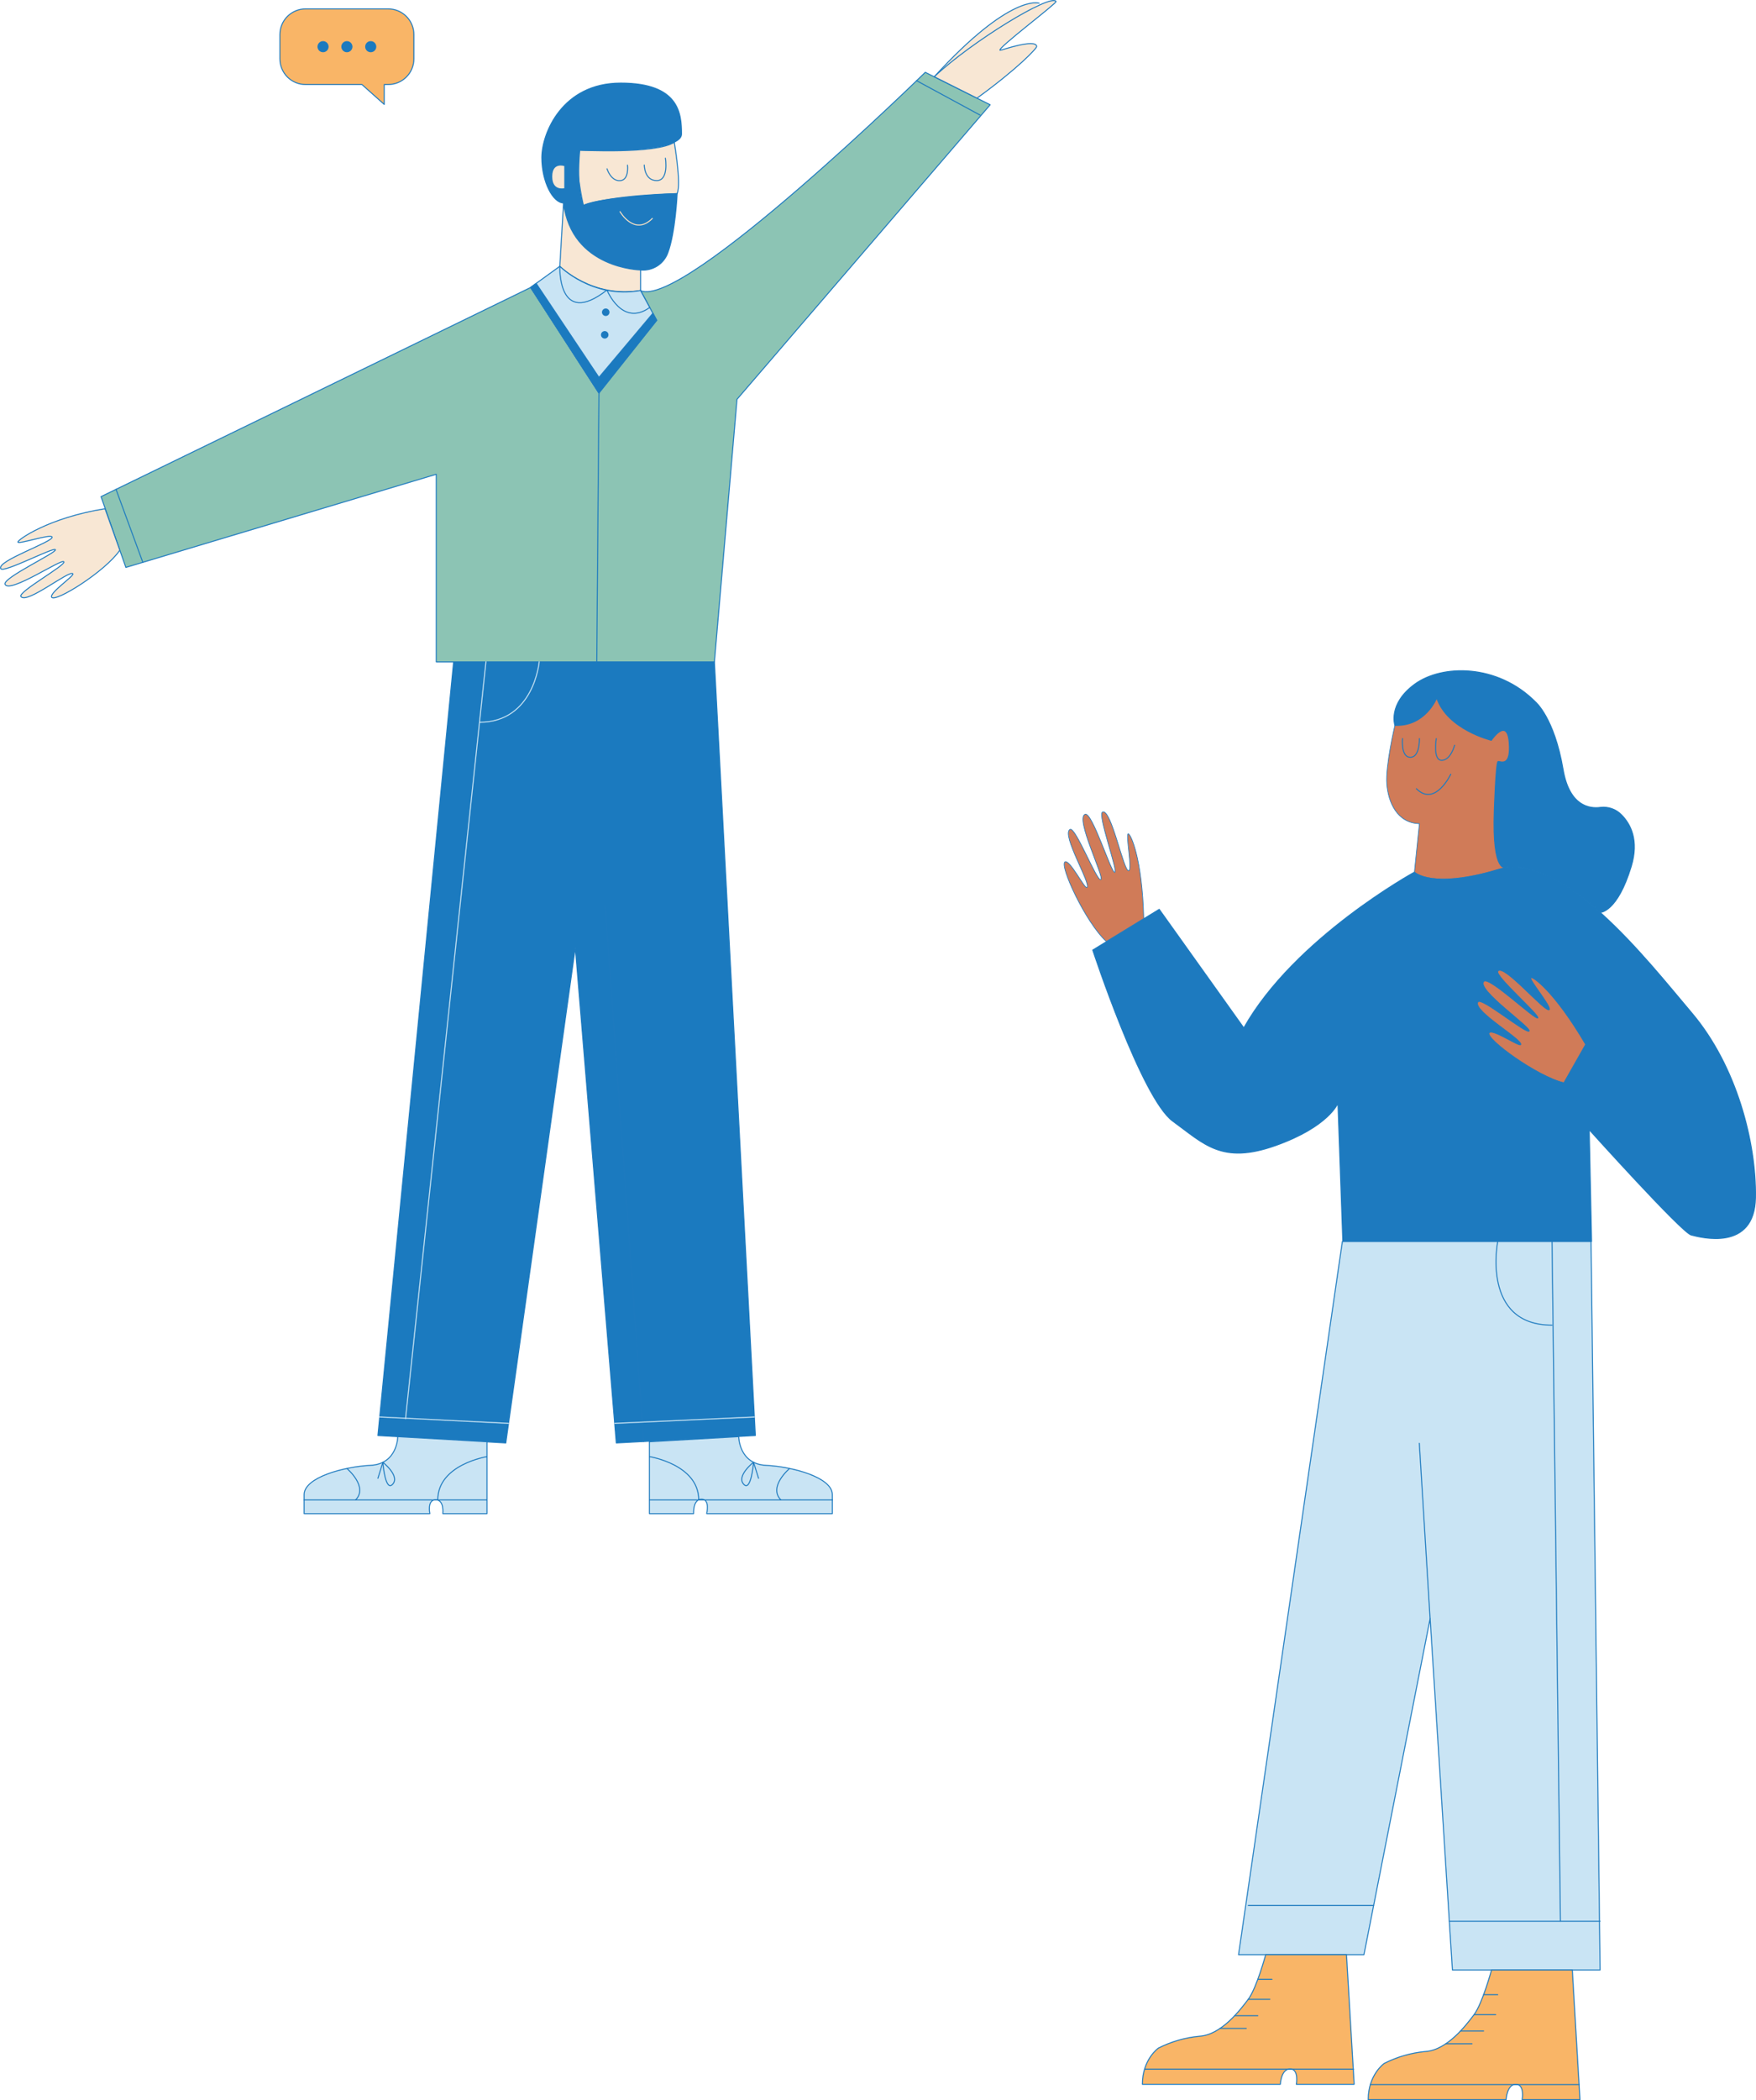
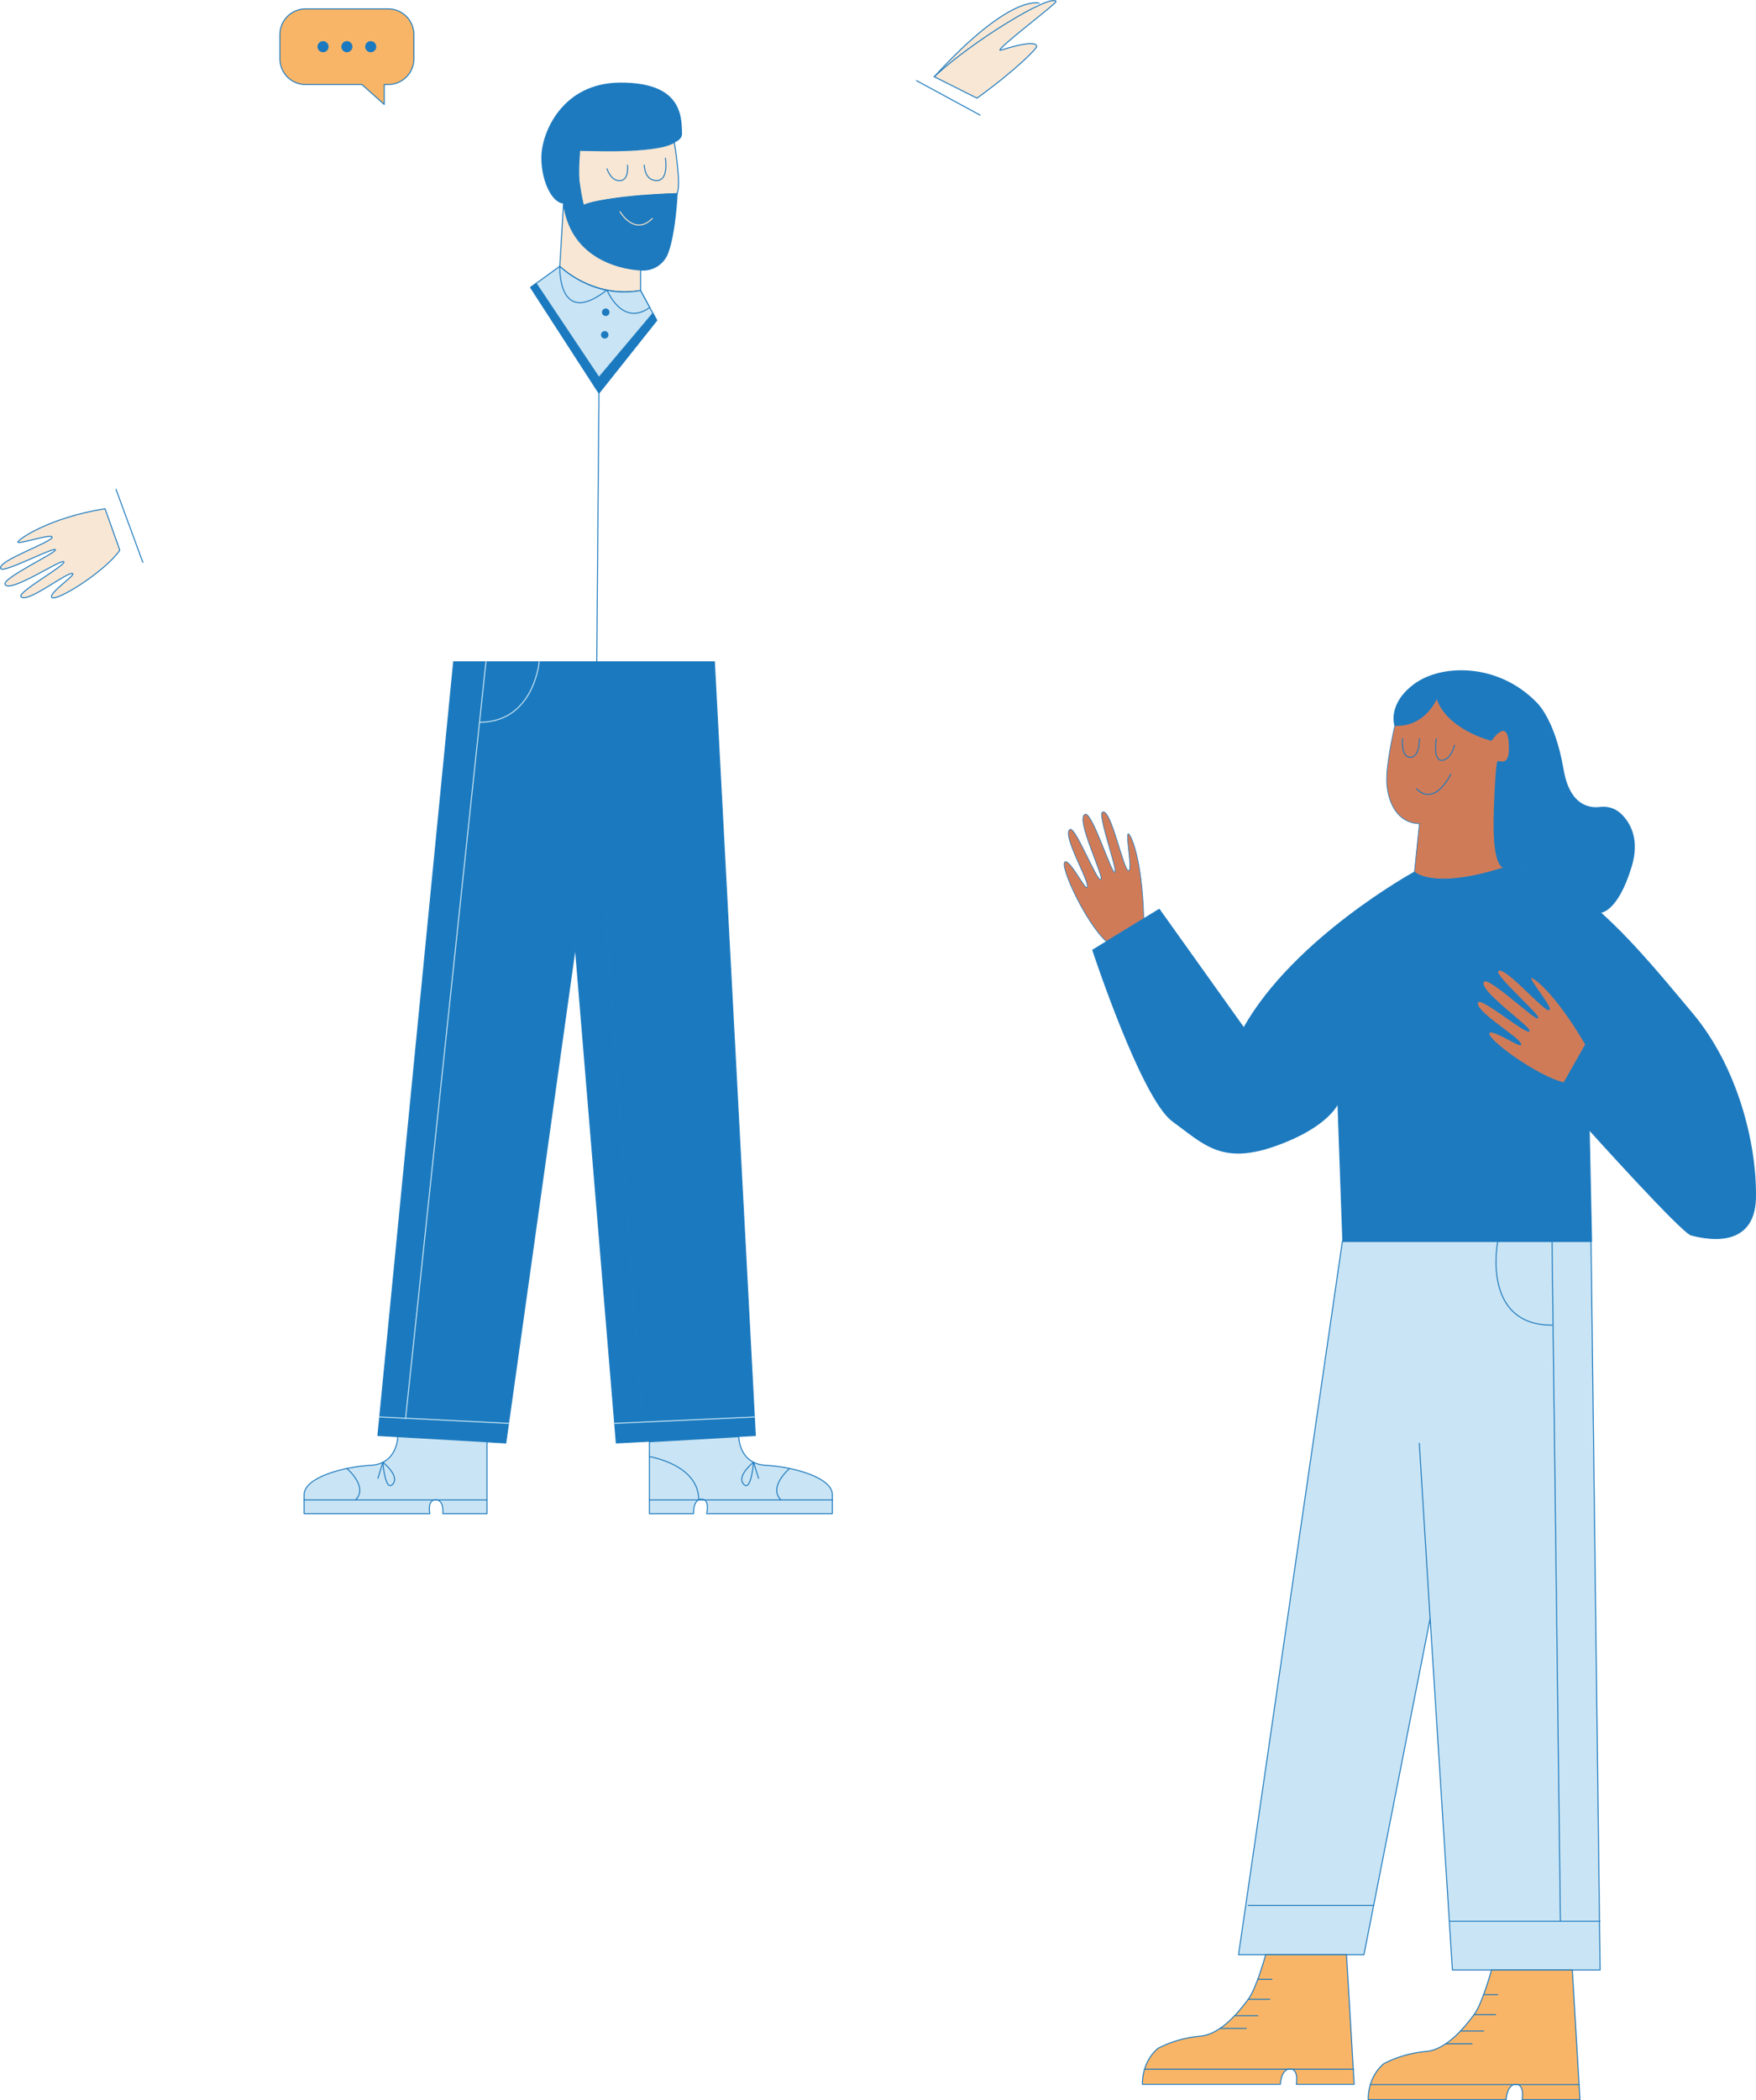
<svg xmlns="http://www.w3.org/2000/svg" id="Calque_1" viewBox="0 0 828.17 989.91">
  <path d="M669.42,388.24l-2.35,22.81s7.83,8.7,43.34-2.24l5.37-67-38.71-18.39-19.23,18.56s-4.47,19.03-3.8,27.47c.65,8.64,4.86,18.51,15.38,18.79h0Z" style="fill: #d07b58; stroke: #1d7abf; stroke-linecap: round; stroke-linejoin: round; stroke-width: .31px;" />
  <path d="M724.08,330.78s8.9,7.32,13.09,31.87c2.95,17.28,12.42,18.65,17.69,17.91,1.82-.21,3.66,0,5.38.62,1.72.62,3.27,1.63,4.54,2.95,4.19,4.25,8.29,11.88,4.54,24.26-6.55,21.63-14.55,21.66-14.55,21.66,0,0-24.87-23.94-44.29-21.26,0,0-6.86,4.13-5.72-26.86,0,0,.72-22.76,1.78-22.97,1.06-.21,6.19,2.98,5.23-9.08-.96-12.06-8.43-.95-8.43-.95,0,0-20.69-5.01-25.74-19.96,0,0-5.33,13.55-19.74,12.91,0,0-3.41-10.07,9.39-19.41,12.8-9.33,38.93-9.68,56.85,8.32h0Z" style="fill: #1d7abf; stroke: #1d7abf; stroke-linecap: round; stroke-linejoin: round; stroke-width: .47px;" />
  <path d="M686.03,351.26s-1.84,7.11-6.1,7.11-2.56-10.24-2.56-10.24" style="fill: none; stroke: #1d7abf; stroke-linecap: round; stroke-linejoin: round; stroke-width: .47px;" />
  <path d="M669.42,348.13s.29,8.82-4.27,8.82-3.7-8.82-3.7-8.82" style="fill: none; stroke: #1d7abf; stroke-linecap: round; stroke-linejoin: round; stroke-width: .47px;" />
  <path d="M684.22,364.92s-7.4,15.67-16.22,6.83" style="fill: none; stroke: #1d7abf; stroke-linecap: round; stroke-linejoin: round; stroke-width: .47px;" />
  <path d="M750.62,585.18l-1.12-52.71s43.65,48.5,48.12,49.64c4.47,1.14,29.87,7.97,30.3-17.64.42-25.61-8.74-61.87-30.07-87.05-21.33-25.18-61.24-76.82-91.77-67.42-30.53,9.39-39.04,1.12-39.04,1.12,0,0-56.54,30.95-80.43,73.4l-39.9-55.9-31.33,19.19s23.03,69.99,37.76,80.66c14.73,10.67,22.98,20.48,48.3,11.53,25.32-8.96,29.57-20.06,29.57-20.06l2.31,65.3,117.3-.06h0Z" style="fill: #1d7abf; stroke: #1d7abf; stroke-linecap: round; stroke-linejoin: round; stroke-width: .47px;" />
  <path d="M795.71,515.19l-39.04-31.37-14.93,31.37,7.75,17.28" style="fill: none; stroke: #1d7abf; stroke-linecap: round; stroke-linejoin: round; stroke-width: .47px;" />
  <path d="M632.93,484.88l-1.91,35" style="fill: none; stroke: #1d7abf; stroke-linecap: round; stroke-linejoin: round; stroke-width: .47px;" />
  <path d="M539.42,432.96c-.75-28.87-6.31-40.17-7.33-39.94-1.29.3,2.05,16.93.25,17.39-2.38.61-8.25-29.5-12.37-27.67-2.48,1.12,7.39,27.89,5.79,28.45-1.6.56-10.63-28.53-13.97-27.4-4.97,1.69,9.31,30.04,7.37,30.83-1.93.78-11.94-25.03-14.48-23.71-4.4,2.24,10.26,26.15,7.91,27.4-1.12.59-7.91-13.08-10.28-12.12-2.96,1.39,9.8,28.87,19.46,37.56l17.64-10.8h0Z" style="fill: #d07b58; stroke: #1d7abf; stroke-linecap: round; stroke-linejoin: round; stroke-width: .31px;" />
  <path d="M747.78,492.28c-14.62-24.91-24.96-32.12-25.74-31.41-.99.88,10,13.82,8.64,15.08-1.79,1.69-21.49-21.81-24.22-18.21-1.63,2.17,19.98,20.82,18.84,22.09-1.14,1.28-23.1-19.83-25.47-17.22-3.53,3.89,22.69,21.77,21.37,23.4-1.32,1.62-22.55-16.12-24.14-13.73-2.76,4.13,21.63,17.9,20.15,20.15-.71,1.12-13.25-7.63-14.85-5.6-1.93,2.65,22.54,20.53,35.19,23.5l10.24-18.06h0Z" style="fill: #d07b58; stroke: #1d7abf; stroke-linecap: round; stroke-linejoin: round; stroke-width: .31px;" />
  <path d="M584.12,921.33h59.15l31.21-158.39,10.51,165.62h69.66l-4.27-343.38h-117.29l-48.96,336.15h0Z" style="fill: #c9e4f4; stroke: #1d7abf; stroke-linecap: round; stroke-linejoin: round; stroke-width: .47px;" />
  <path d="M538.78,982.44h65.05s.32-7.24,4.6-7.24,2.95,7.24,2.95,7.24h27.27l-3.61-61.12h-38.12s-4.26,15.77-8.22,21.03c-3.95,5.27-12.81,16.79-23,17.42-6.76.63-13.33,2.53-19.38,5.6,0,0-7.55,5.24-7.55,17.07h0Z" style="fill: #f9b567; stroke: #1d7abf; stroke-linecap: round; stroke-linejoin: round; stroke-width: .47px;" />
  <path d="M539.81,975.32h98.54" style="fill: none; stroke: #1d7abf; stroke-linecap: round; stroke-linejoin: round; stroke-width: .47px;" />
  <path d="M593.21,932.96h6.68" style="fill: none; stroke: #1d7abf; stroke-linecap: round; stroke-linejoin: round; stroke-width: .47px;" />
  <path d="M588.71,942.36h10.19" style="fill: none; stroke: #1d7abf; stroke-linecap: round; stroke-linejoin: round; stroke-width: .47px;" />
  <path d="M582.33,950.08h10.88" style="fill: none; stroke: #1d7abf; stroke-linecap: round; stroke-linejoin: round; stroke-width: .47px;" />
  <path d="M575.36,956.1h12.41" style="fill: none; stroke: #1d7abf; stroke-linecap: round; stroke-linejoin: round; stroke-width: .47px;" />
  <path d="M645.27,989.67h65.05s.33-7.23,4.6-7.23,2.96,7.23,2.96,7.23h27.27l-3.61-61.12h-38.11s-4.28,15.77-8.22,21.02c-3.94,5.25-12.82,16.79-23,17.41-6.76.63-13.33,2.53-19.38,5.6,0,0-7.55,5.25-7.55,17.08Z" style="fill: #f9b567; stroke: #1d7abf; stroke-linecap: round; stroke-linejoin: round; stroke-width: .47px;" />
  <path d="M646.29,982.55h98.55" style="fill: none; stroke: #1d7abf; stroke-linecap: round; stroke-linejoin: round; stroke-width: .47px;" />
  <path d="M699.69,940.19h6.68" style="fill: none; stroke: #1d7abf; stroke-linecap: round; stroke-linejoin: round; stroke-width: .47px;" />
  <path d="M695.21,949.59h10.18" style="fill: none; stroke: #1d7abf; stroke-linecap: round; stroke-linejoin: round; stroke-width: .47px;" />
  <path d="M688.81,957.31h10.89" style="fill: none; stroke: #1d7abf; stroke-linecap: round; stroke-linejoin: round; stroke-width: .47px;" />
  <path d="M681.84,963.33h12.41" style="fill: none; stroke: #1d7abf; stroke-linecap: round; stroke-linejoin: round; stroke-width: .47px;" />
  <path d="M588.71,898.16h59.11" style="fill: none; stroke: #1d7abf; stroke-linecap: round; stroke-linejoin: round; stroke-width: .47px;" />
  <path d="M683.53,905.56h71.11" style="fill: none; stroke: #1d7abf; stroke-linecap: round; stroke-linejoin: round; stroke-width: .47px;" />
  <path d="M731.97,585.18l3.95,320.38" style="fill: none; stroke: #1d7abf; stroke-linecap: round; stroke-linejoin: round; stroke-width: .47px;" />
  <path d="M669.38,680.3l5.09,82.64" style="fill: none; stroke: #1d7abf; stroke-linecap: round; stroke-linejoin: round; stroke-width: .47px;" />
  <path d="M706.37,585.18s-7.91,39.43,25.59,39.43" style="fill: none; stroke: #1d7abf; stroke-linecap: round; stroke-linejoin: round; stroke-width: .47px;" />
  <path d="M183.06,4.18h-38.93c-3.22,0-6.3,1.28-8.58,3.55-2.28,2.27-3.55,5.36-3.55,8.57v11.42c0,1.59.31,3.17.92,4.64.61,1.47,1.5,2.81,2.62,3.94,1.13,1.13,2.46,2.02,3.94,2.63,1.47.61,3.05.92,4.65.92h26.57l10.51,9.37v-9.37h1.85c1.59,0,3.17-.31,4.65-.92,1.47-.61,2.81-1.5,3.94-2.63,1.13-1.13,2.02-2.46,2.63-3.94.61-1.47.92-3.05.92-4.64v-11.42c0-3.21-1.28-6.3-3.55-8.57-2.28-2.27-5.36-3.55-8.58-3.55h0Z" style="fill: #f9b567; stroke: #1d7abf; stroke-linecap: round; stroke-linejoin: round; stroke-width: .47px;" />
  <path d="M152.36,24.39c1.31,0,2.38-1.07,2.38-2.38s-1.07-2.39-2.38-2.39-2.39,1.07-2.39,2.39,1.07,2.38,2.39,2.38Z" style="fill: #1b7abf; stroke: #1b7abf; stroke-linecap: round; stroke-linejoin: round; stroke-width: .47px;" />
  <path d="M163.6,24.39c1.32,0,2.39-1.07,2.39-2.38s-1.07-2.39-2.39-2.39-2.38,1.07-2.38,2.39,1.07,2.38,2.38,2.38Z" style="fill: #1b7abf; stroke: #1b7abf; stroke-linecap: round; stroke-linejoin: round; stroke-width: .47px;" />
  <path d="M174.84,24.39c1.32,0,2.39-1.07,2.39-2.38s-1.07-2.39-2.39-2.39-2.38,1.07-2.38,2.39,1.07,2.38,2.38,2.38Z" style="fill: #1b7abf; stroke: #1b7abf; stroke-linecap: round; stroke-linejoin: round; stroke-width: .47px;" />
  <path d="M317.98,67.01s3.42,19.42,1.38,24.25c0,0-35.59,1.57-43.86,5.4l-.36.17s-4.75-20.49-1.74-26.05c0,0,36.39,1.91,44.59-3.76Z" style="fill: #f8e7d4; stroke: #1d7abf; stroke-linecap: round; stroke-linejoin: round; stroke-width: .47px;" />
  <path d="M273.4,70.77s48.01,2.05,48.01-7.61-1.12-23.99-28.69-23.99-37.18,23.7-37.18,35.12,5.26,21.36,10.25,21.36c0,0,2.34,30.45,36.31,31.61,2.76.26,5.52-.4,7.85-1.88s4.11-3.71,5.03-6.31c3.52-9.37,4.39-27.81,4.39-27.81,0,0-30.75.59-44.22,5.6,0-.03-3.5-6.76-1.74-26.08h0Z" style="fill: #1d7abf; stroke: #1d7abf; stroke-miterlimit: 10; stroke-width: .47px;" />
  <path d="M238.54,680.14l-60.31-3.51,35.72-364.69h122.97l19.32,364.69-65.58,3.51-19.33-233.57-32.79,233.57h0Z" style="fill: #1b7abf; stroke: #1d7abf; stroke-linecap: round; stroke-linejoin: round; stroke-width: .47px;" />
-   <path d="M47.65,234.09l11.71,33.36,146.39-43.9v88.44h131.18l10.66-123.78,119.4-138.82-30.62-15.3s-114.37,111.95-134.28,102.89l-19.62,48.29-32.2-49.76-110.87,53.97-91.74,44.6h0Z" style="fill: #8cc4b4; stroke: #1d7abf; stroke-linecap: round; stroke-linejoin: round; stroke-width: .47px;" />
  <path d="M264.02,125.51c5.09,4.62,11.16,8.04,17.75,10.01,6.58,1.98,13.53,2.46,20.33,1.41l7.61,14.05-27.24,34.24-32.2-49.76,13.75-9.95h0Z" style="fill: #c9e4f4; stroke: #1d7abf; stroke-linecap: round; stroke-linejoin: round; stroke-width: .47px;" />
  <path d="M265.78,95.65l-1.76,29.86s15.22,15.22,38.08,11.42v-9.68s-32.51-.56-36.32-31.59h0Z" style="fill: #f8e7d4; stroke: #1d7abf; stroke-linecap: round; stroke-linejoin: round; stroke-width: .47px;" />
  <path d="M292.42,99.76s6.72,11.74,15.23,3.21" style="fill: none; stroke: #fee4c4; stroke-linecap: round; stroke-linejoin: round; stroke-width: .47px;" />
-   <path d="M266.36,78.09s-6.15-2.17-6.15,5.14,6.15,5.69,6.15,5.69v-10.83Z" style="fill: #f8e7d4; stroke: #1d7abf; stroke-linecap: round; stroke-linejoin: round; stroke-width: .47px;" />
+   <path d="M266.36,78.09v-10.83Z" style="fill: #f8e7d4; stroke: #1d7abf; stroke-linecap: round; stroke-linejoin: round; stroke-width: .47px;" />
  <path d="M286.28,79.56s1.76,5.84,6.15,5.6c4.39-.25,3.51-7.32,3.51-7.32" style="fill: none; stroke: #1d7abf; stroke-linecap: round; stroke-linejoin: round; stroke-width: .47px;" />
  <path d="M303.85,77.79s0,7.34,5.86,7.33c5.86-.01,4.1-10.55,4.1-10.55" style="fill: none; stroke: #1d7abf; stroke-linecap: round; stroke-linejoin: round; stroke-width: .47px;" />
  <path d="M187.6,677.17s-.07,12.85-12.82,13.51c-12.74.64-31.35,5.71-31.35,13.83v8.95h59.3s-1.43-6.52,2.74-6.52,3.36,6.52,3.36,6.52h20.86v-33.89l-42.1-2.41Z" style="fill: #c9e4f4; stroke: #1d7abf; stroke-linecap: round; stroke-linejoin: round; stroke-width: .47px;" />
  <path d="M229.18,311.94l-37.92,356.78" style="fill: none; stroke: #c9e4f4; stroke-linecap: round; stroke-linejoin: round; stroke-width: .47px;" />
  <path d="M179.09,667.88l60.76,3.01" style="fill: none; stroke: #c9e4f4; stroke-linecap: round; stroke-linejoin: round; stroke-width: .47px;" />
  <path d="M254.29,311.96s-2.46,28.48-28.13,28.48" style="fill: none; stroke: #c9e4f4; stroke-linecap: round; stroke-linejoin: round; stroke-width: .47px;" />
  <path d="M285.39,426.68l18.2,252.77" style="fill: none; stroke: #1d7abf; stroke-linecap: round; stroke-linejoin: round; stroke-width: .47px;" />
  <path d="M289.9,670.9l65.88-3.01" style="fill: none; stroke: #c9e4f4; stroke-linecap: round; stroke-linejoin: round; stroke-width: .47px;" />
-   <path d="M229.7,686.58s-23.24,3.67-23.24,20.42" style="fill: none; stroke: #1d7abf; stroke-linecap: round; stroke-linejoin: round; stroke-width: .47px;" />
  <path d="M143.38,707h86.3" style="fill: none; stroke: #1d7abf; stroke-linecap: round; stroke-linejoin: round; stroke-width: .47px;" />
  <path d="M163.6,692.16s10.28,8.66,4.09,14.83" style="fill: none; stroke: #1d7abf; stroke-linecap: round; stroke-linejoin: round; stroke-width: .47px;" />
  <path d="M180.54,689.22s1.12,14.26,4.67,10.35c3.55-3.92-4.67-10.35-4.67-10.35Z" style="fill: none; stroke: #1d7abf; stroke-linecap: round; stroke-linejoin: round; stroke-width: .47px;" />
  <path d="M178.23,696.79l2.36-7.55" style="fill: none; stroke: #1d7abf; stroke-linecap: round; stroke-linejoin: round; stroke-width: .47px;" />
  <path d="M348.39,677.17s.08,12.85,12.81,13.51c12.73.64,31.36,5.71,31.36,13.83v8.95h-59.28s1.74-6.81-2.42-6.81-3.73,6.81-3.73,6.81h-20.87v-33.89l42.13-2.41h0Z" style="fill: #c9e4f4; stroke: #1d7abf; stroke-linecap: round; stroke-linejoin: round; stroke-width: .47px;" />
  <path d="M306.3,686.58s23.24,3.67,23.24,20.42" style="fill: none; stroke: #1d7abf; stroke-linecap: round; stroke-linejoin: round; stroke-width: .47px;" />
  <path d="M392.6,707h-86.3" style="fill: none; stroke: #1d7abf; stroke-linecap: round; stroke-linejoin: round; stroke-width: .47px;" />
  <path d="M372.39,692.16s-10.27,8.66-4.09,14.83" style="fill: none; stroke: #1d7abf; stroke-linecap: round; stroke-linejoin: round; stroke-width: .47px;" />
  <path d="M355.39,689.22s-1.12,14.26-4.67,10.35c-3.54-3.92,4.67-10.35,4.67-10.35Z" style="fill: none; stroke: #1d7abf; stroke-linecap: round; stroke-linejoin: round; stroke-width: .47px;" />
  <path d="M357.75,696.79l-2.36-7.55" style="fill: none; stroke: #1d7abf; stroke-linecap: round; stroke-linejoin: round; stroke-width: .47px;" />
  <path d="M306.42,144.93c-13.09,9.38-20.16-8.23-20.16-8.23-23.35,18.28-22.25-11.19-22.25-11.19,0,0,15.38,15.57,38.08,11.42l4.34,8h0Z" style="fill: #c9e4f4; stroke: #1d7abf; stroke-linecap: round; stroke-linejoin: round; stroke-width: .47px;" />
  <path d="M285.68,148.7c.85,0,1.54-.69,1.54-1.53s-.69-1.53-1.54-1.53-1.54.69-1.54,1.53.69,1.53,1.54,1.53Z" style="fill: #1d7abf; stroke: #1d7abf; stroke-linecap: round; stroke-linejoin: round; stroke-width: .47px;" />
  <path d="M285.21,159.35c.85,0,1.53-.69,1.53-1.53s-.68-1.53-1.53-1.53-1.54.69-1.54,1.53.68,1.53,1.54,1.53Z" style="fill: #1d7abf; stroke: #1d7abf; stroke-linecap: round; stroke-linejoin: round; stroke-width: .47px;" />
  <path d="M54.71,230.65l12.65,34.4" style="fill: none; stroke: #1d7abf; stroke-linecap: round; stroke-linejoin: round; stroke-width: .47px;" />
  <path d="M281.45,311.94l1.02-126.74-32.2-49.75,2.59-1.87,29.62,44.31,25.45-30.23,1.78,3.3-27.23,34.23" style="fill: #1b7abf;" />
  <path d="M281.45,311.94l1.02-126.74-32.2-49.75,2.59-1.87,29.62,44.31,25.45-30.23,1.78,3.3-27.23,34.23" style="fill: none; stroke: #1d7abf; stroke-linecap: round; stroke-linejoin: round; stroke-width: .47px;" />
  <path d="M490.05,1.52s-13.23-4.93-49.43,34.64c0,0,49.43-34.64,49.43-34.64Z" style="fill: #f8e7d4;" />
  <path d="M490.05,1.52s-13.23-4.93-49.43,34.64" style="fill: none; stroke: #1d7abf; stroke-linecap: round; stroke-linejoin: round; stroke-width: .47px;" />
  <path d="M49.52,239.79c-26.74,4.25-41.44,14.81-41.09,15.74.44,1.12,15.48-4.01,16.13-2.4.86,2.15-26.41,11.31-24.19,14.92,1.34,2.17,25.02-10.32,25.76-8.96.74,1.37-25.21,13.43-23.74,16.36,2.24,4.41,26.78-12.31,27.74-10.66.97,1.66-21.79,14.18-20.25,16.39,2.65,3.82,23.05-12.76,24.49-10.72.7.99-11.2,8.96-10,11.05,1.66,2.59,25.26-12.11,32.14-22.17l-6.98-19.56h0Z" style="fill: #f8e7d4; stroke: #1d7abf; stroke-linecap: round; stroke-linejoin: round; stroke-width: .47px;" />
  <path d="M460.78,46.26c19.15-13.88,28.28-23.51,28.15-24.39-.49-3.87-16.89,1.93-17.23,1.84-2.07-.51,26.88-22.21,26.36-23.03-2.43-3.89-39.95,18.96-57.44,35.49,0,0,20.16,10.1,20.16,10.1Z" style="fill: #f8e7d4; stroke: #1d7abf; stroke-linecap: round; stroke-linejoin: round; stroke-width: .47px;" />
  <path d="M432.25,38.01l29.93,16.22" style="fill: none; stroke: #1d7abf; stroke-linecap: round; stroke-linejoin: round; stroke-width: .47px;" />
</svg>